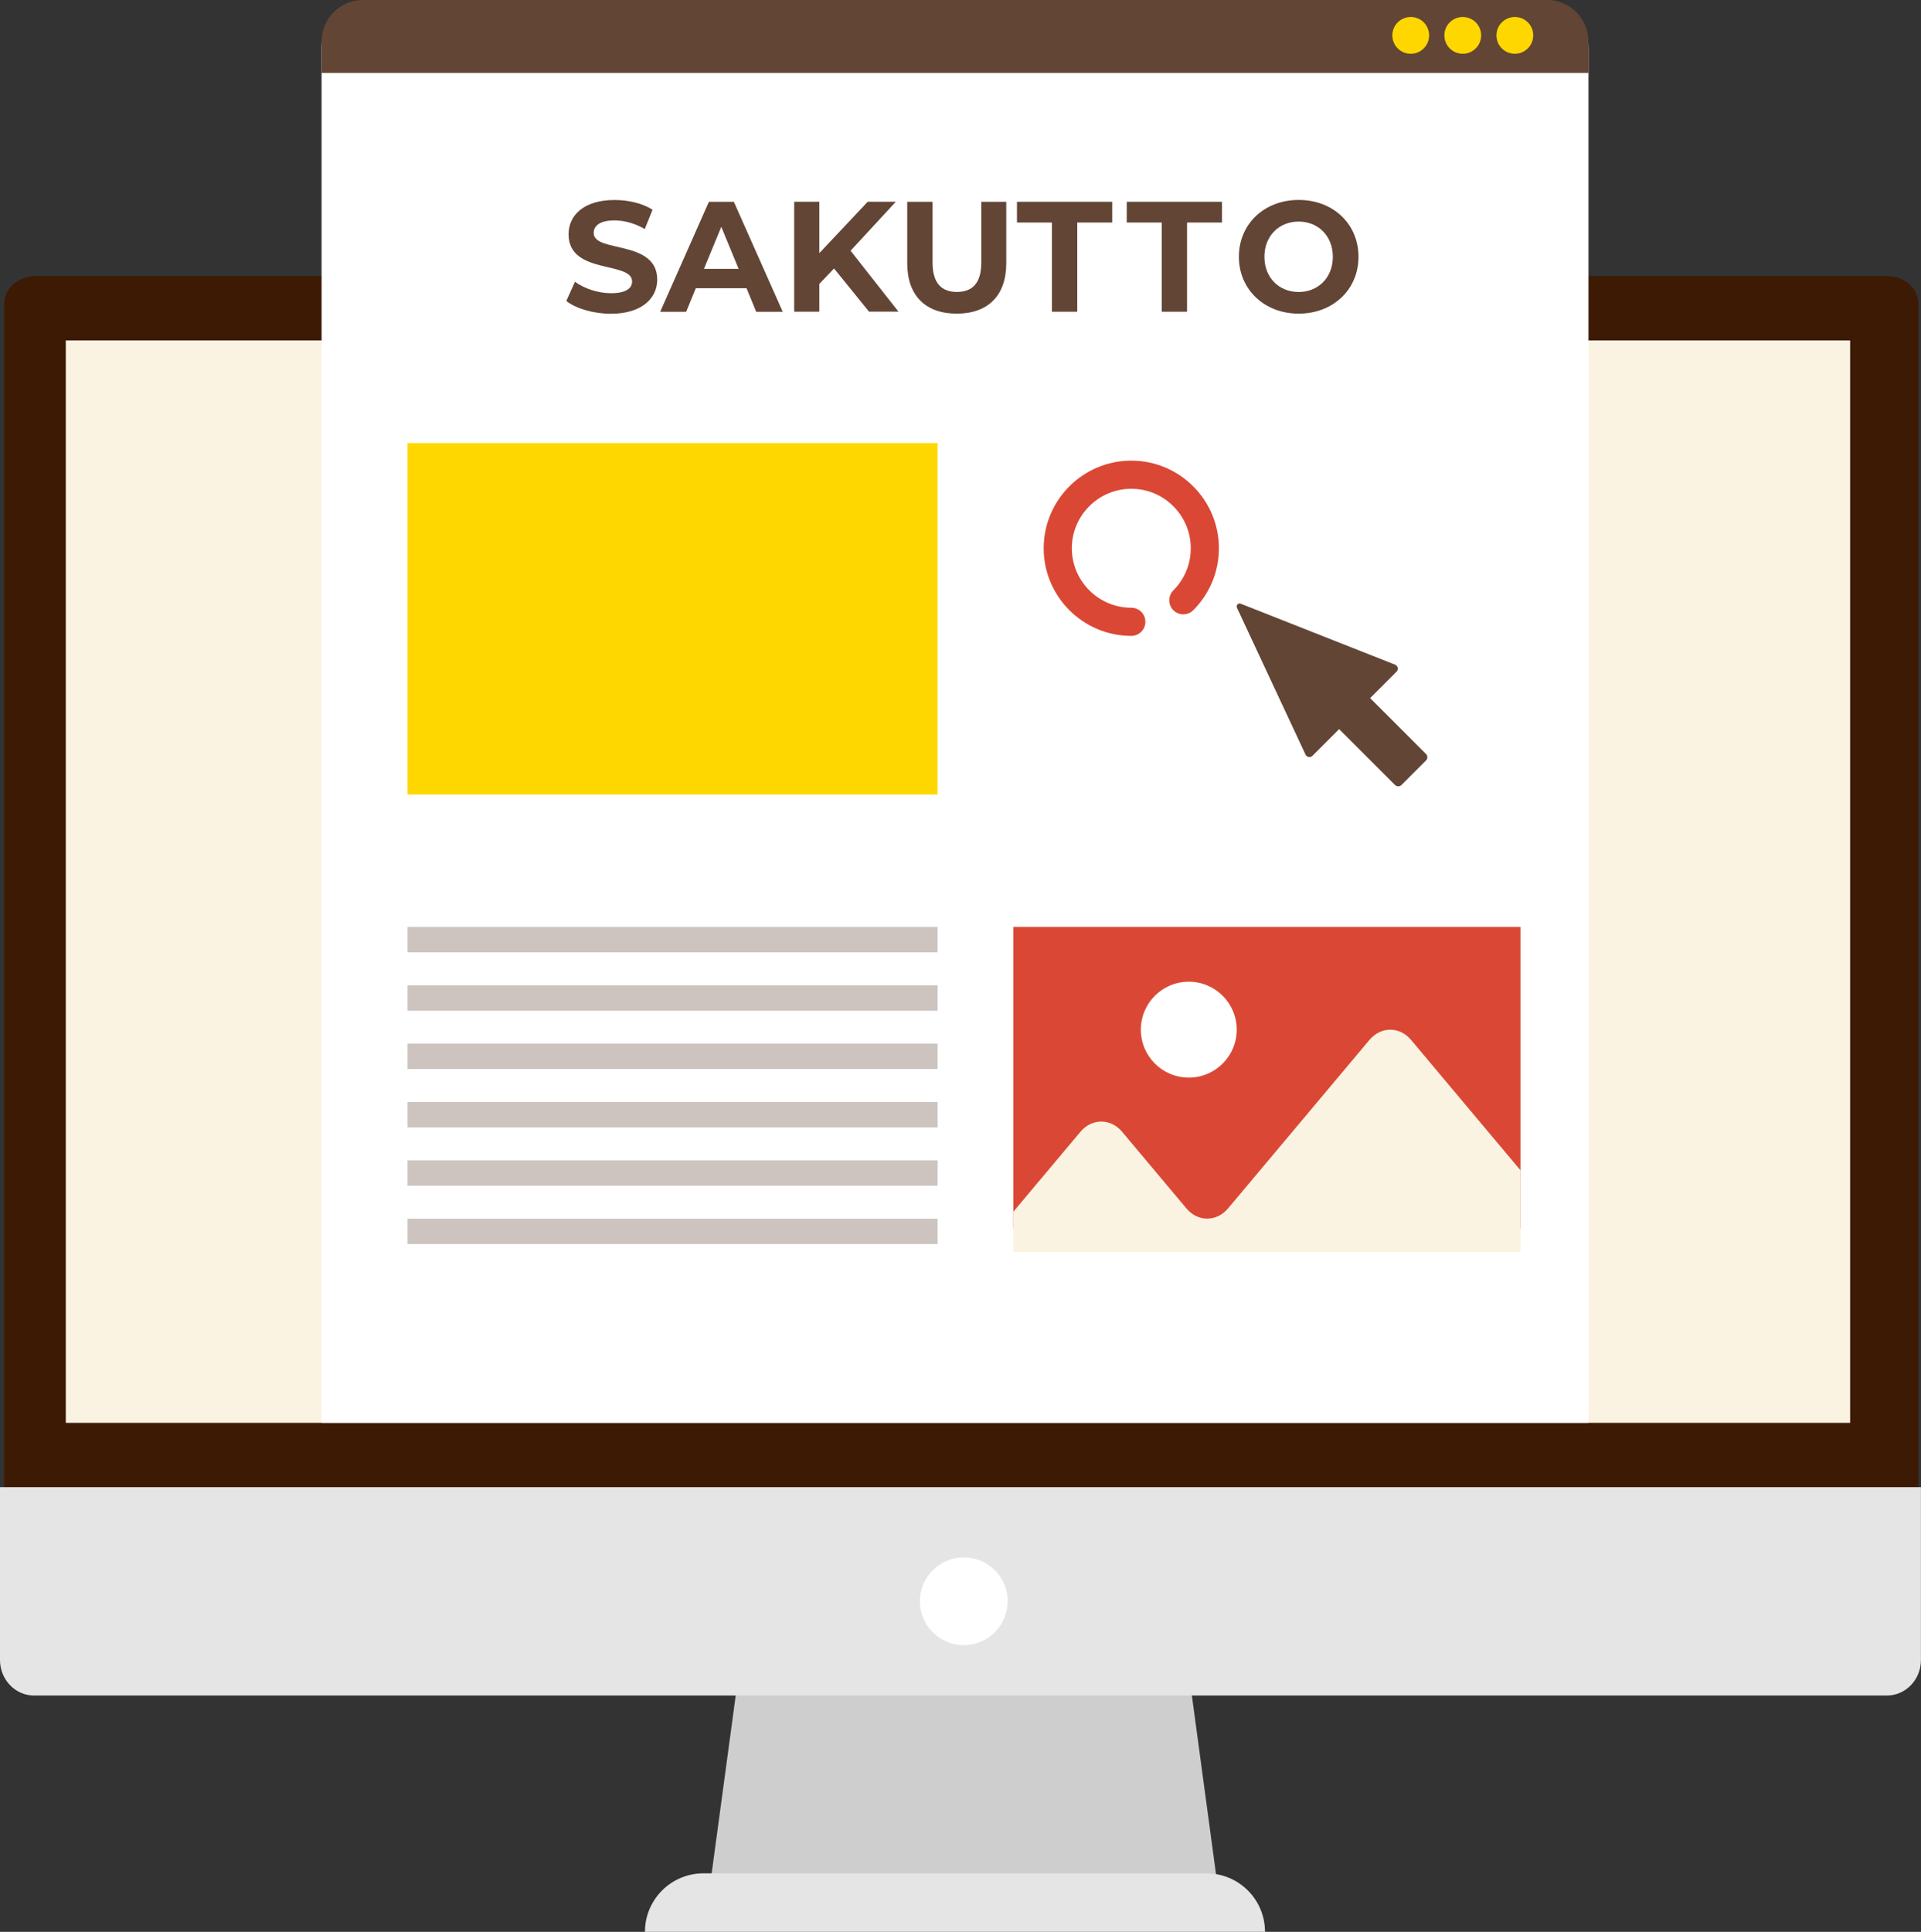
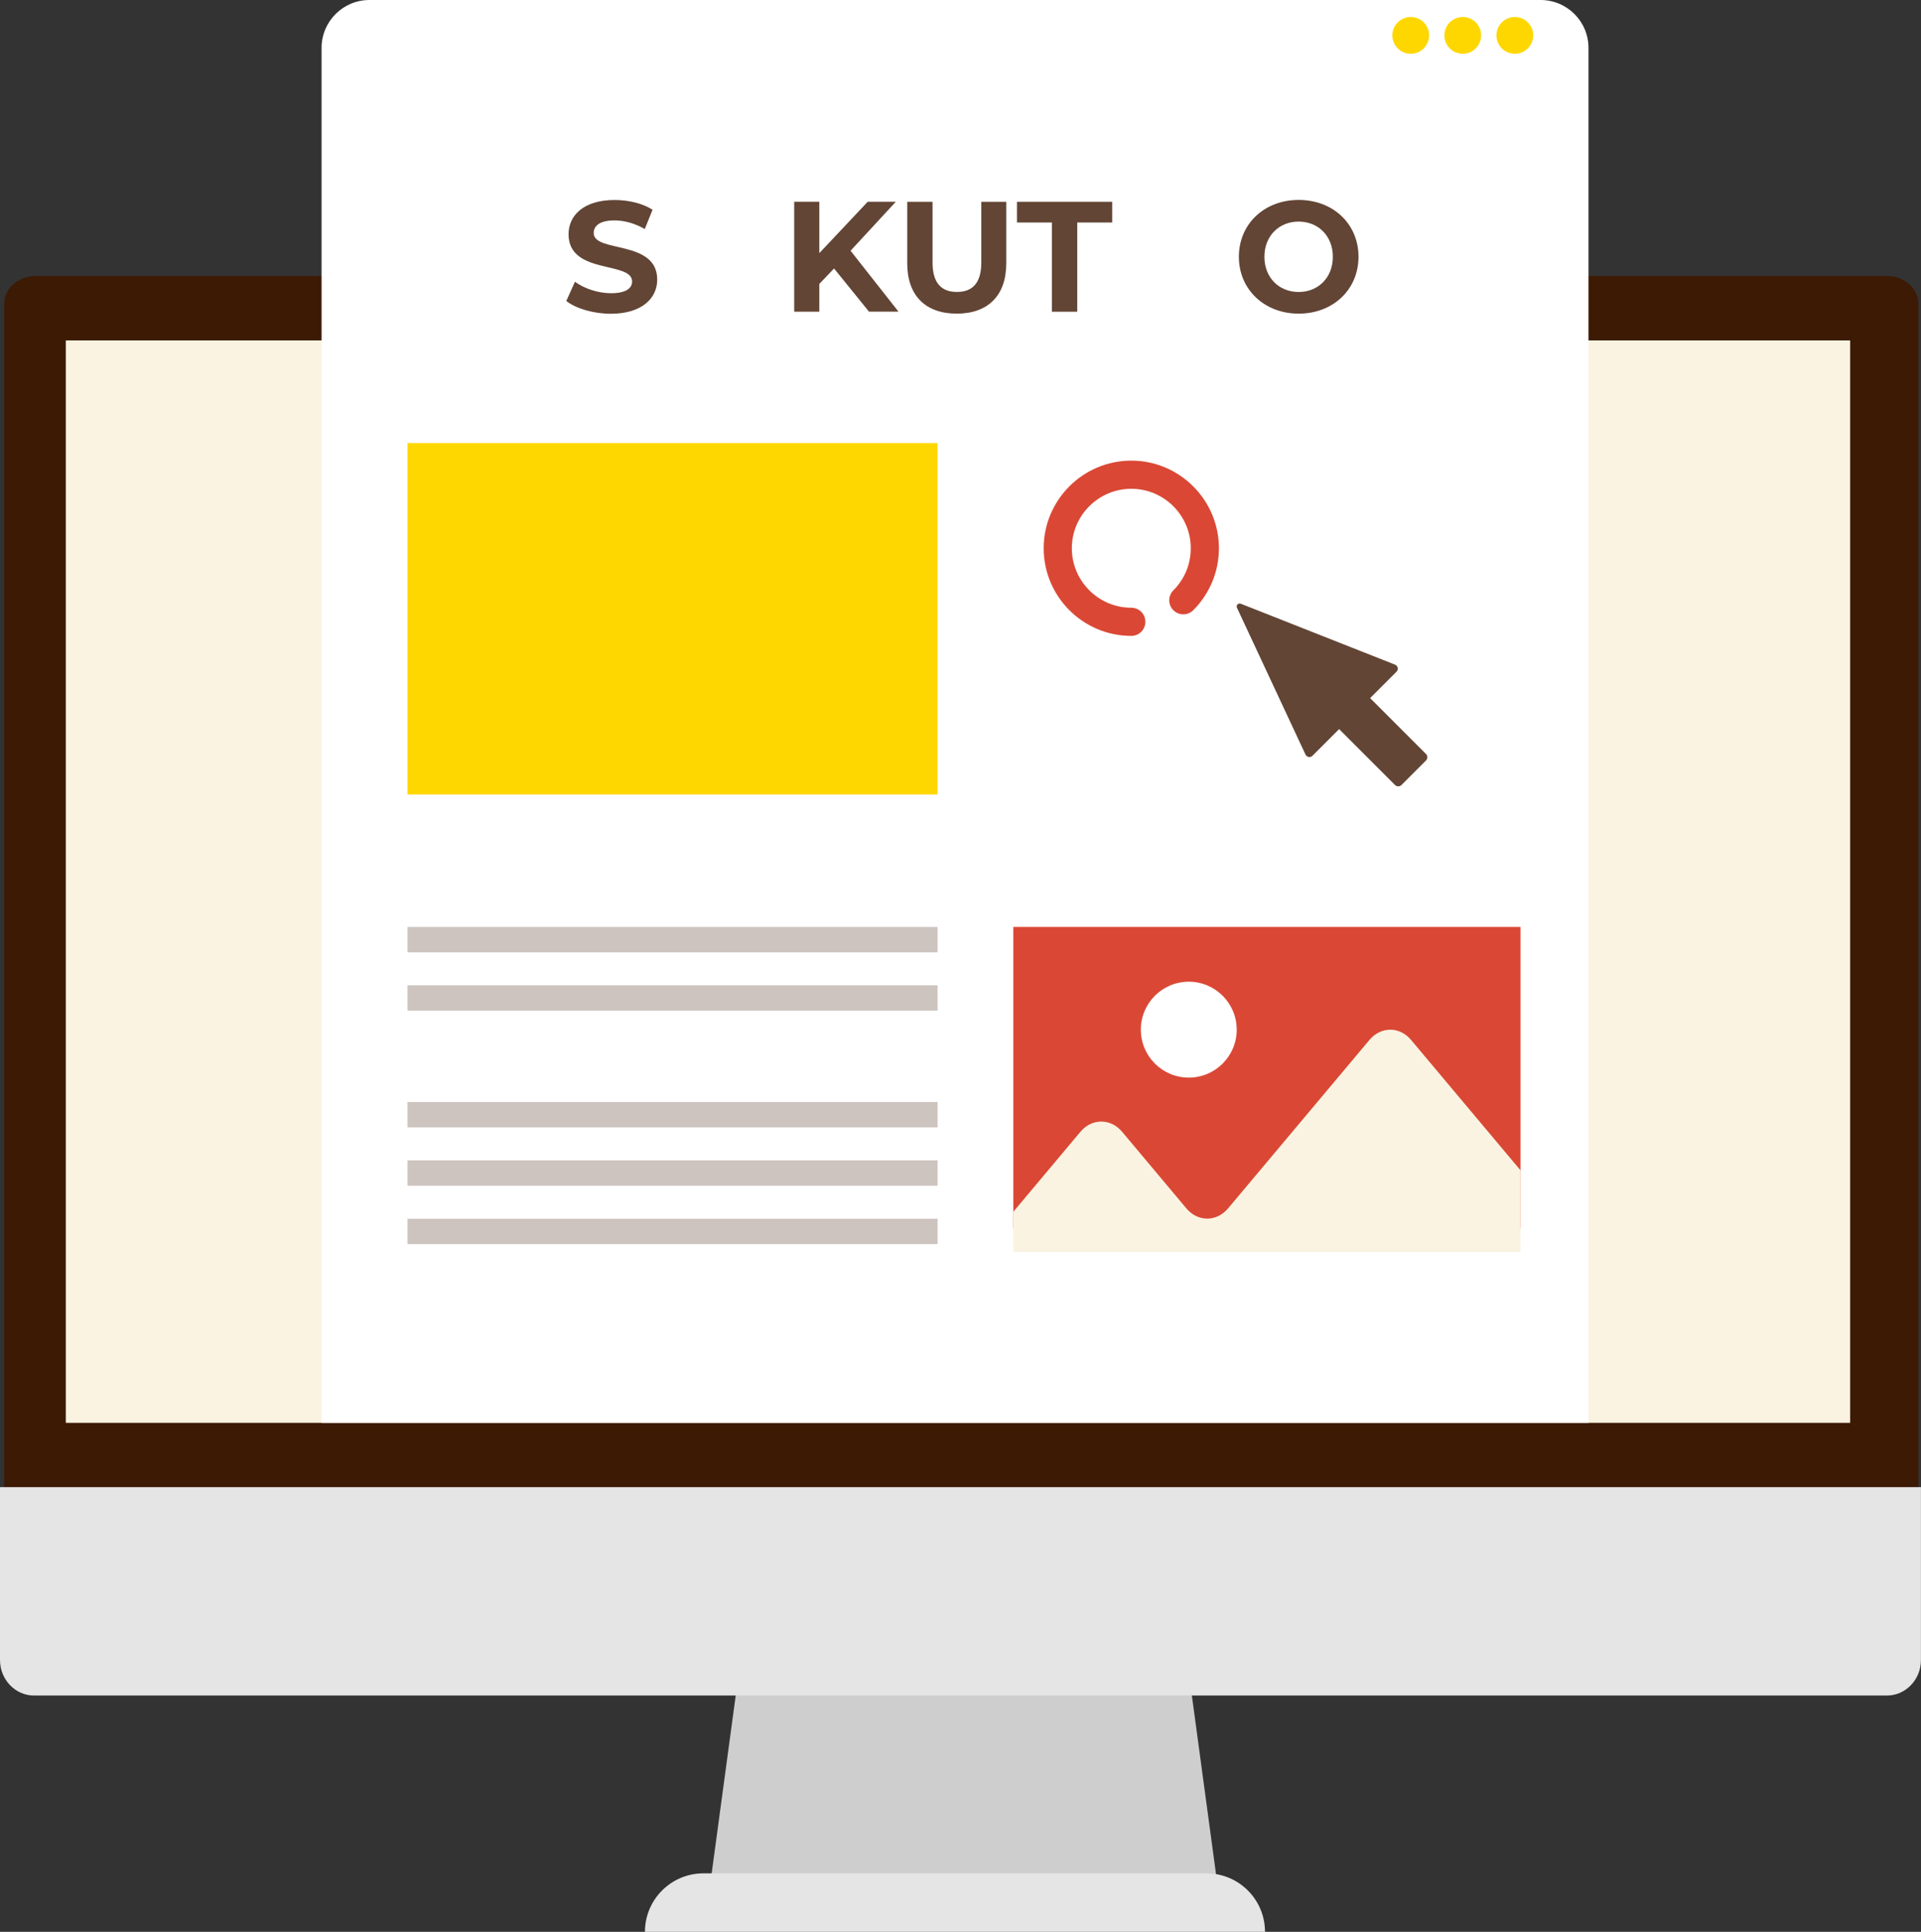
<svg xmlns="http://www.w3.org/2000/svg" id="_レイヤー_2" viewBox="0 0 330.17 331.99">
  <rect x="0" y="0" width="330.17" height="331.99" fill="#333333" stroke="none" />
  <defs>
    <clipPath id="clippath">
      <rect x="174.16" y="162.61" width="87.17" height="52.54" fill="none" />
    </clipPath>
  </defs>
  <g id="Layer_1">
    <polygon points="209.39 324.95 121.91 324.95 126.94 287.75 204.36 287.75 209.39 324.95" fill="#cecece" />
    <path d="M324.35,262.03H6.09c-2.97,0-5.37-2.13-5.37-4.76V52.2c0-2.63,2.41-4.76,5.37-4.76h318.26c2.97,0,5.37,2.13,5.37,4.76v205.07c0,2.63-2.41,4.76-5.37,4.76Z" fill="#3c1a04" />
    <path d="M0,255.57v29.7c0,3.37,2.62,6.11,5.85,6.11h318.46c3.23,0,5.85-2.74,5.85-6.11v-29.7H0Z" fill="#e5e5e5" />
    <rect x="11.31" y="58.5" width="306.68" height="186.02" fill="#fbf3e1" />
-     <circle cx="165.65" cy="275.18" r="7.54" fill="#fff" />
    <path d="M217.43,331.99h-106.58c0-5.55,4.5-10.05,10.05-10.05h86.47c5.55,0,10.05,4.5,10.05,10.05h0Z" fill="#e5e5e5" />
    <path d="M273.01,244.51H55.27V8.23c0-4.54,3.68-8.23,8.23-8.23h201.29c4.54,0,8.23,3.68,8.23,8.23v236.29Z" fill="#fff" />
-     <path d="M273.01,12.53v-5.4c0-3.94-3.2-7.14-7.14-7.14H62.41c-3.94,0-7.14,3.19-7.14,7.14v5.4h217.75Z" fill="#624535" />
    <path d="M245.63,6.08c0,1.74-1.41,3.16-3.16,3.16s-3.16-1.41-3.16-3.16,1.41-3.16,3.16-3.16,3.16,1.41,3.16,3.16Z" fill="gold" />
    <path d="M254.57,6.08c0,1.74-1.41,3.16-3.16,3.16s-3.16-1.41-3.16-3.16,1.41-3.16,3.16-3.16,3.16,1.41,3.16,3.16Z" fill="gold" />
    <path d="M263.52,6.08c0,1.74-1.41,3.16-3.16,3.16s-3.16-1.41-3.16-3.16,1.41-3.16,3.16-3.16,3.16,1.41,3.16,3.16Z" fill="gold" />
    <rect x="70.04" y="76.14" width="91.11" height="60.39" fill="gold" />
    <rect x="70.04" y="159.3" width="91.11" height="4.36" fill="#624535" opacity=".32" />
    <rect x="70.04" y="169.33" width="91.11" height="4.36" fill="#624535" opacity=".32" />
-     <rect x="70.04" y="179.36" width="91.11" height="4.36" fill="#624535" opacity=".32" />
    <rect x="70.04" y="189.38" width="91.11" height="4.36" fill="#624535" opacity=".32" />
    <rect x="70.04" y="199.41" width="91.11" height="4.36" fill="#624535" opacity=".32" />
    <rect x="70.04" y="209.44" width="91.11" height="4.36" fill="#624535" opacity=".32" />
    <path d="M194.44,109.28c-8.3,0-15.06-6.76-15.06-15.06s6.76-15.06,15.06-15.06,15.06,6.76,15.06,15.06c0,4.02-1.57,7.8-4.41,10.65-.94.94-2.48.94-3.42,0-.94-.94-.94-2.47,0-3.42,1.93-1.93,2.99-4.5,2.99-7.23,0-5.64-4.59-10.22-10.22-10.22s-10.22,4.59-10.22,10.22,4.59,10.22,10.22,10.22c1.34,0,2.42,1.08,2.42,2.42s-1.08,2.42-2.42,2.42Z" fill="#da4835" />
    <path d="M97.34,51.71l1.48-3.29c1.58,1.16,3.95,1.97,6.2,1.97,2.58,0,3.62-.86,3.62-2.02,0-3.54-10.92-1.11-10.92-8.12,0-3.21,2.58-5.88,7.92-5.88,2.36,0,4.78.57,6.52,1.67l-1.34,3.32c-1.75-1-3.54-1.48-5.21-1.48-2.58,0-3.57.97-3.57,2.16,0,3.48,10.92,1.08,10.92,8.02,0,3.16-2.6,5.86-7.97,5.86-2.98,0-5.99-.89-7.65-2.19Z" fill="#624535" />
-     <path d="M128.31,49.53h-8.72l-1.66,4.05h-4.46l8.37-18.9h4.29l8.4,18.9h-4.56l-1.66-4.05ZM126.95,46.21l-2.98-7.23-2.98,7.23h5.96Z" fill="#624535" />
    <path d="M143.34,46.15l-2.52,2.64v4.78h-4.32v-18.9h4.32v8.83l8.32-8.83h4.83l-7.78,8.42,8.24,10.47h-5.07l-6.01-7.42Z" fill="#624535" />
    <path d="M155.93,45.26v-10.58h4.35v10.42c0,3.59,1.56,5.07,4.19,5.07s4.19-1.48,4.19-5.07v-10.42h4.29v10.58c0,5.56-3.17,8.64-8.51,8.64s-8.51-3.08-8.51-8.64Z" fill="#624535" />
    <path d="M180.8,38.24h-6.01v-3.56h16.37v3.56h-6.01v15.33h-4.35v-15.33Z" fill="#624535" />
-     <path d="M199.67,38.24h-6.01v-3.56h16.37v3.56h-6.01v15.33h-4.35v-15.33Z" fill="#624535" />
    <path d="M212.93,44.13c0-5.62,4.35-9.77,10.28-9.77s10.28,4.13,10.28,9.77-4.38,9.77-10.28,9.77-10.28-4.16-10.28-9.77ZM229.08,44.13c0-3.59-2.52-6.05-5.88-6.05s-5.88,2.46-5.88,6.05,2.52,6.05,5.88,6.05,5.88-2.46,5.88-6.05Z" fill="#624535" />
    <path d="M239.77,114.22l-26.52-10.47c-.43-.17-.84.27-.65.69l11.78,25.23c.22.47.84.58,1.2.21l4.58-4.58,9.6,9.6c.31.31.81.31,1.12,0l4.21-4.21c.31-.31.31-.81,0-1.12l-9.6-9.6,4.53-4.53c.38-.38.25-1.02-.25-1.22Z" fill="#624535" />
    <rect x="174.16" y="159.3" width="87.17" height="51.81" fill="#da4835" />
    <g clip-path="url(#clippath)">
      <path d="M270.06,218.03c3.01,0,3.86-1.92,1.89-4.26l-29.42-35.05c-1.97-2.35-5.19-2.35-7.16,0l-24.3,28.95c-1.97,2.34-5.19,2.34-7.16,0l-11.05-13.17c-1.97-2.34-5.19-2.34-7.16,0l-16.17,19.27c-1.97,2.34-1.12,4.26,1.89,4.26h98.61Z" fill="#fbf3e1" />
    </g>
    <circle cx="204.32" cy="176.95" r="8.24" fill="#fff" />
  </g>
</svg>